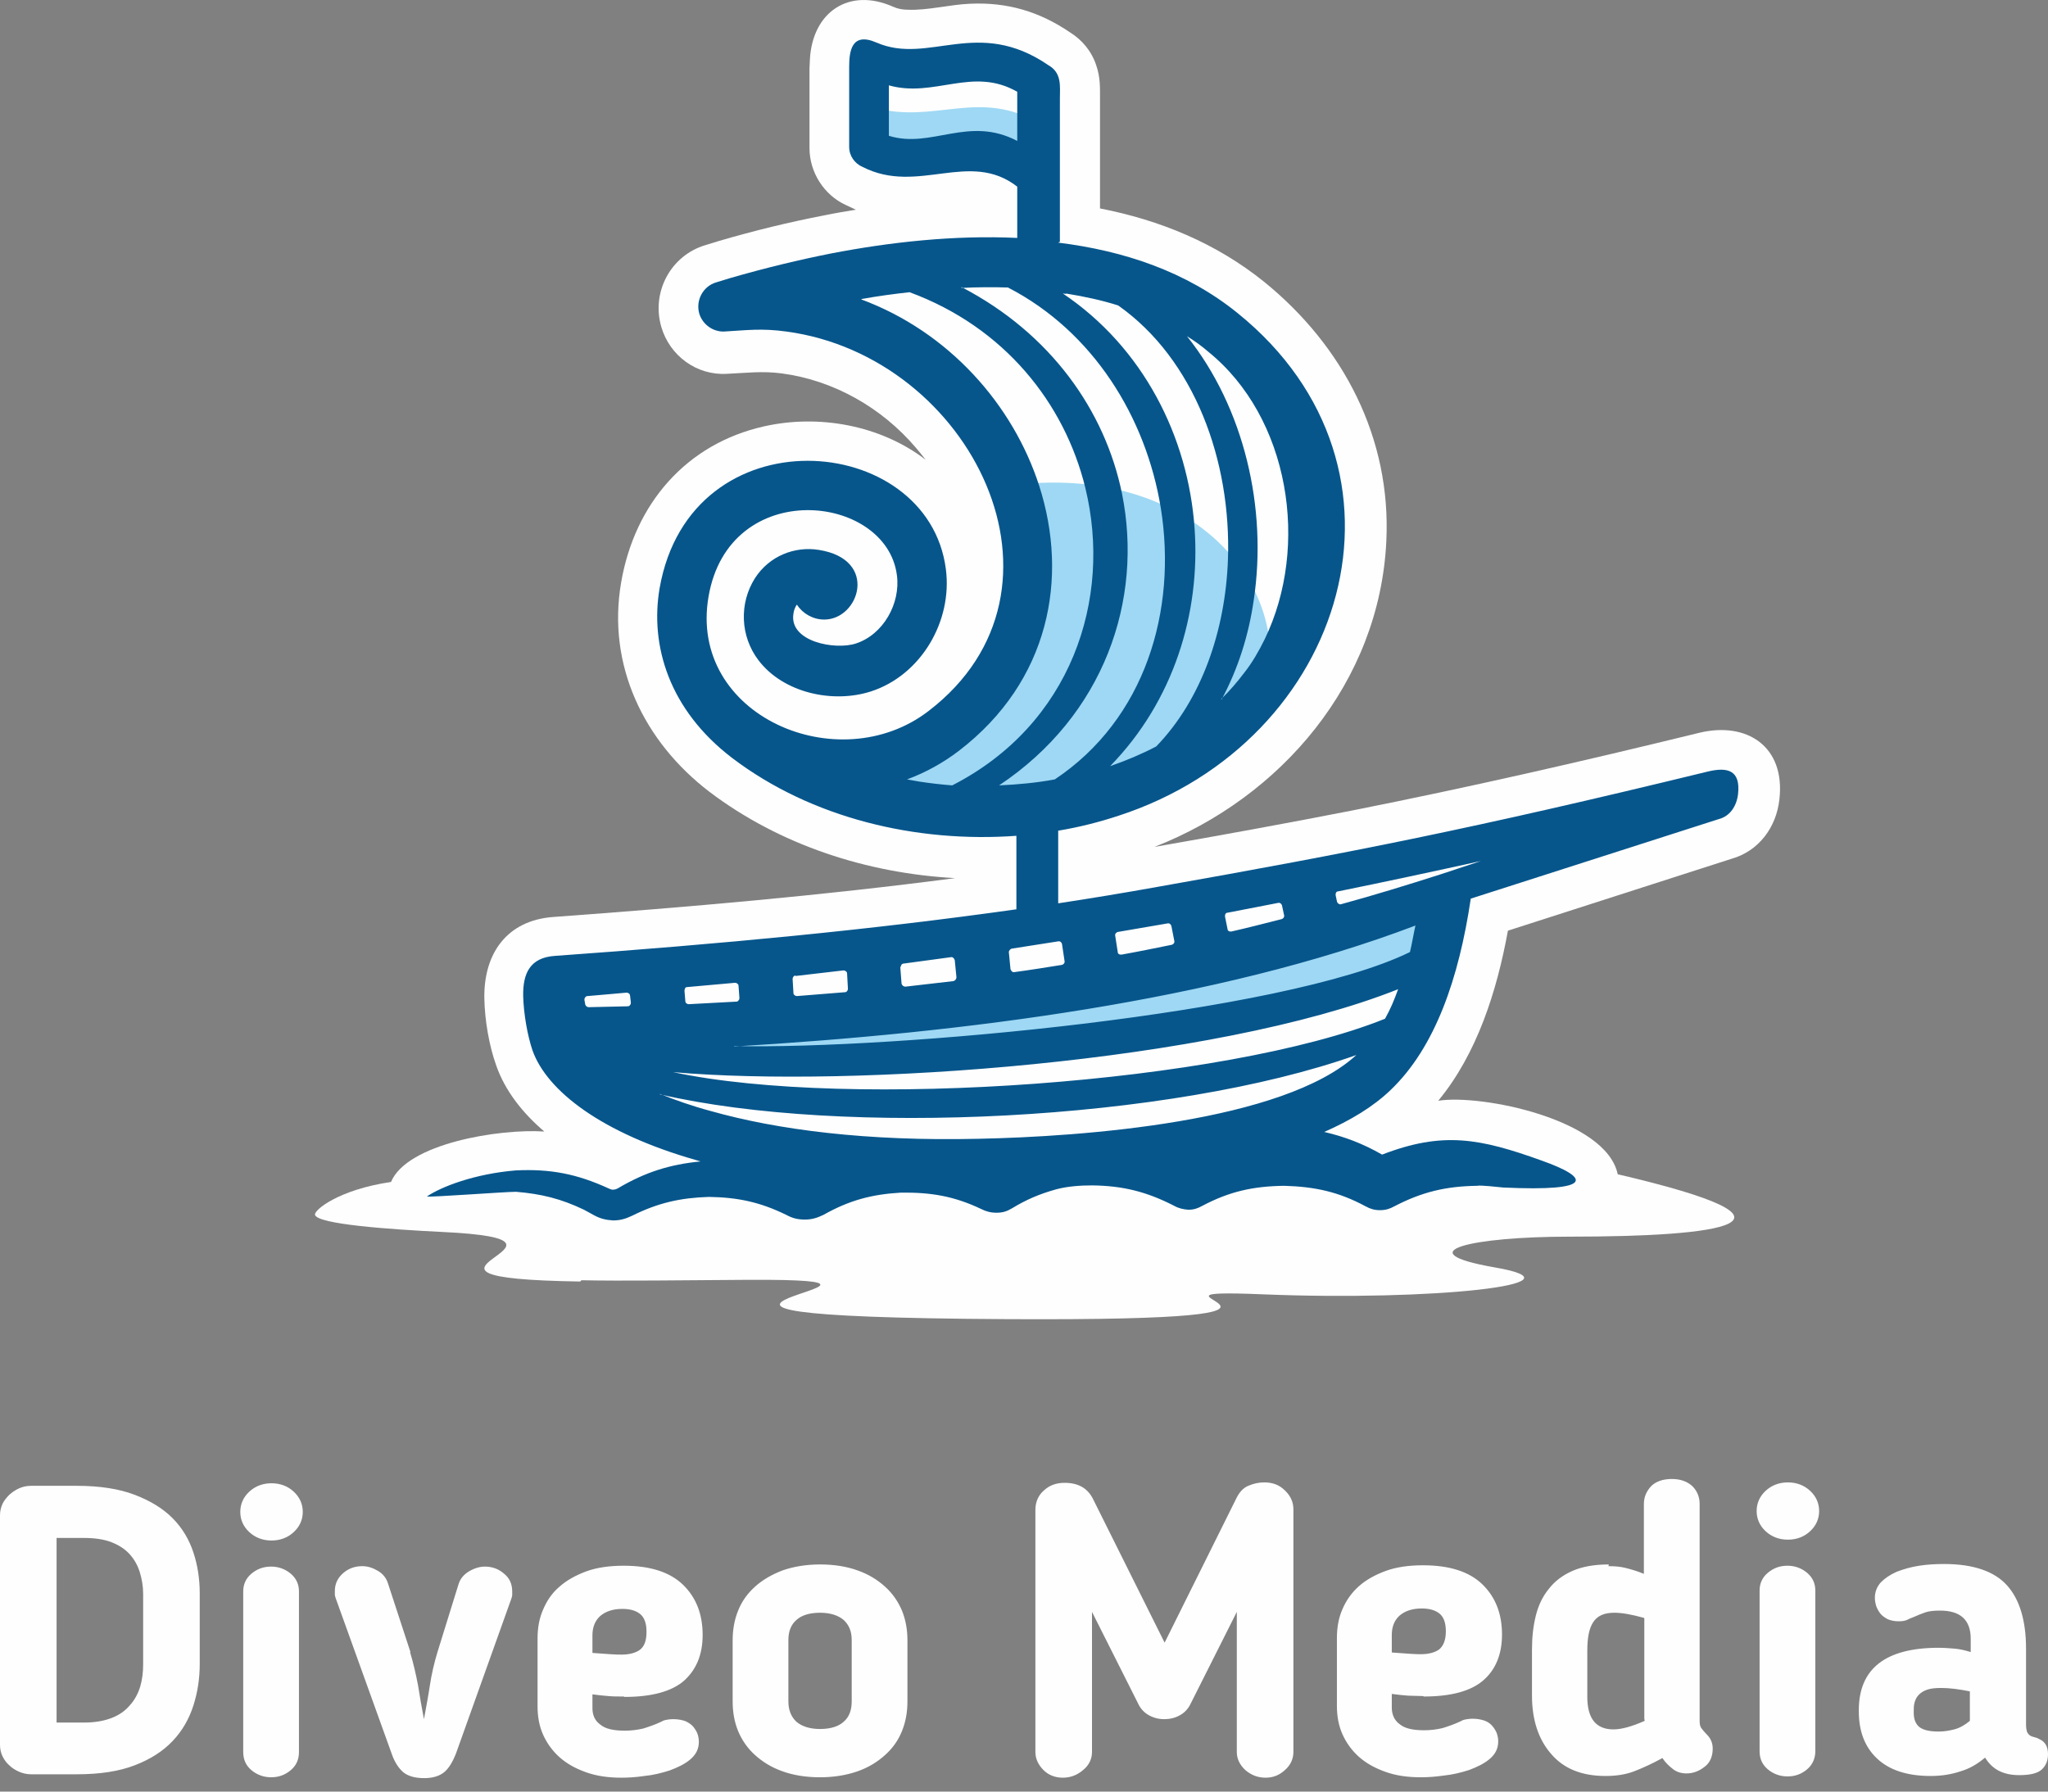
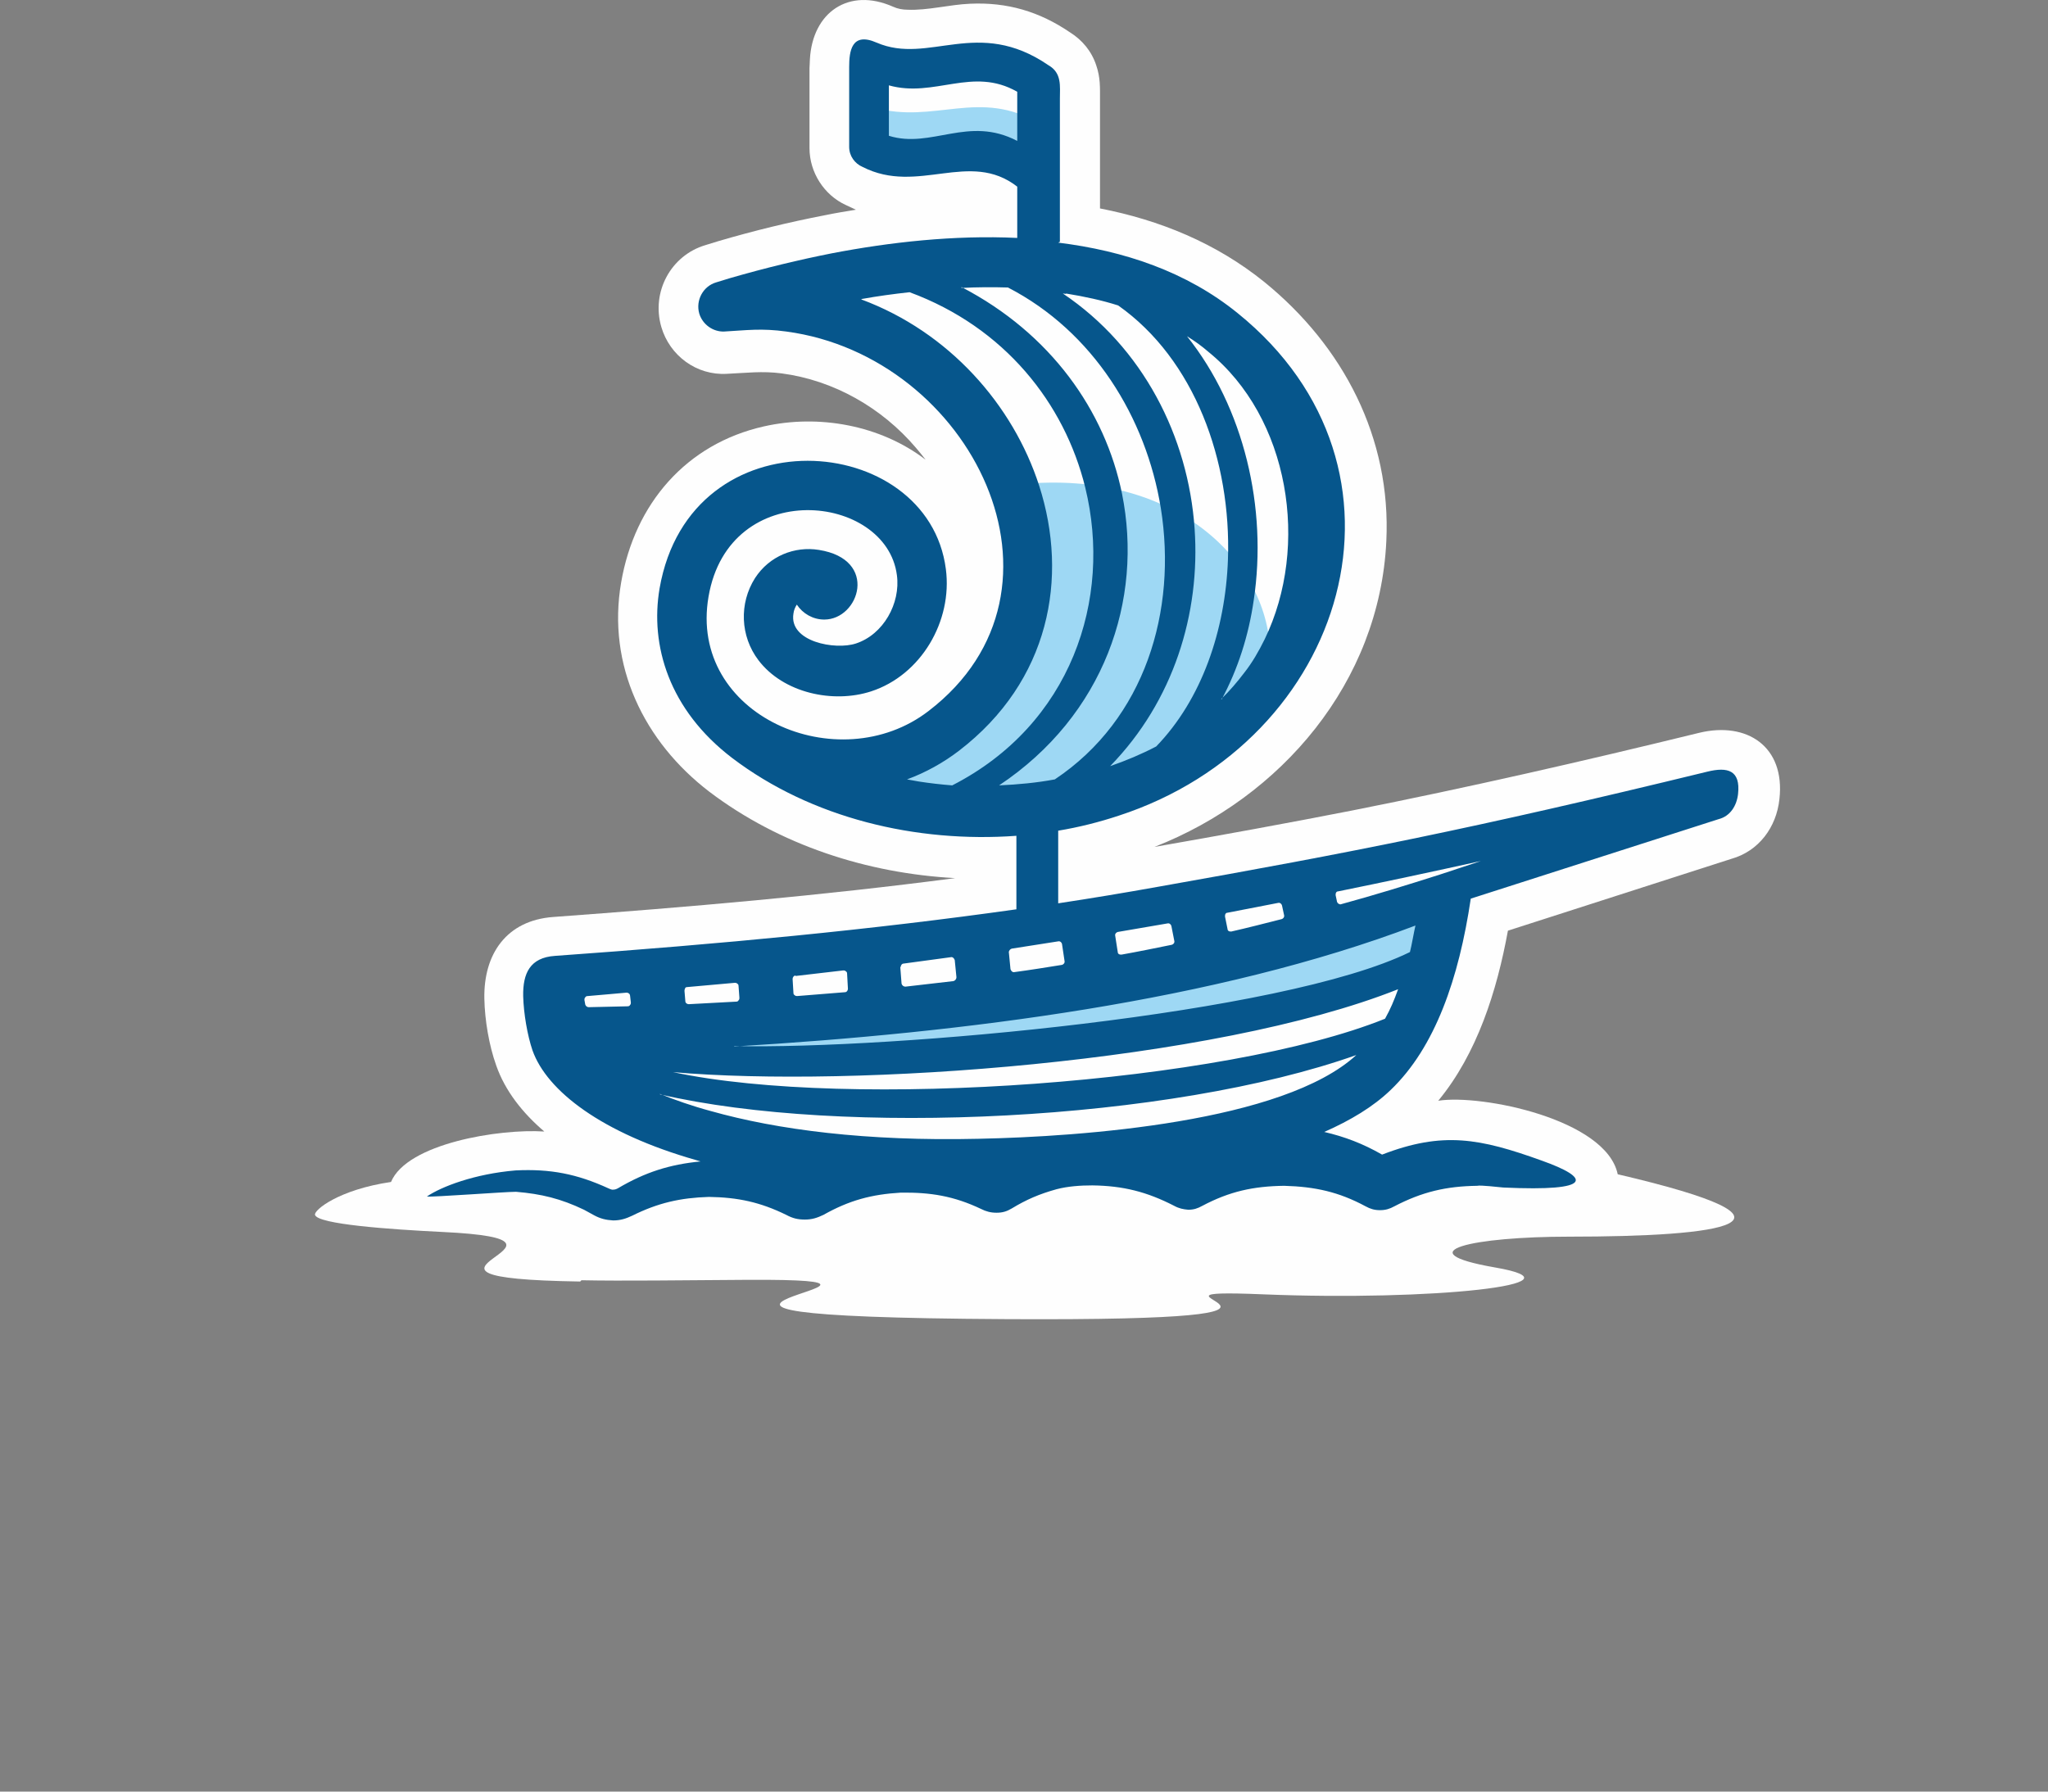
<svg xmlns="http://www.w3.org/2000/svg" width="80" height="70" viewBox="0 0 80 70" fill="none">
  <rect x="0" y="0" width="80" height="70" fill="#808080" stroke="none" />
-   <path d="M7.802 65.016C7.802 65.583 7.72 66.118 7.555 66.635C7.39 67.153 7.126 67.62 6.746 68.021C6.367 68.422 5.872 68.739 5.262 68.973C4.652 69.207 3.909 69.324 3.002 69.324H1.221C1.056 69.324 0.891 69.29 0.742 69.223C0.594 69.157 0.462 69.073 0.363 68.973C0.247 68.873 0.165 68.756 0.099 68.622C0.033 68.489 0 68.338 0 68.171V59.205C0 59.038 0.033 58.904 0.099 58.754C0.165 58.62 0.264 58.504 0.363 58.404C0.478 58.303 0.594 58.22 0.742 58.153C0.891 58.086 1.039 58.053 1.221 58.053H3.002C3.893 58.053 4.652 58.17 5.262 58.404C5.872 58.637 6.367 58.938 6.746 59.322C7.126 59.706 7.39 60.157 7.555 60.658C7.72 61.158 7.802 61.693 7.802 62.244V64.982V65.016ZM5.592 62.277C5.592 61.977 5.542 61.693 5.46 61.426C5.377 61.158 5.245 60.925 5.064 60.724C4.882 60.524 4.652 60.374 4.355 60.257C4.058 60.14 3.695 60.09 3.282 60.09H2.21V67.303H3.282C3.711 67.303 4.074 67.236 4.371 67.12C4.668 67.003 4.899 66.836 5.08 66.619C5.262 66.418 5.394 66.168 5.476 65.901C5.559 65.617 5.592 65.333 5.592 65.016V62.277ZM11.827 59.071C11.827 59.372 11.711 59.639 11.48 59.856C11.249 60.073 10.953 60.19 10.606 60.19C10.26 60.19 9.963 60.073 9.732 59.856C9.501 59.639 9.386 59.372 9.386 59.071C9.386 58.771 9.501 58.504 9.732 58.287C9.963 58.069 10.26 57.953 10.606 57.953C10.953 57.953 11.249 58.069 11.48 58.287C11.711 58.504 11.827 58.771 11.827 59.071ZM11.678 68.455C11.678 68.739 11.579 68.973 11.365 69.157C11.15 69.34 10.903 69.441 10.59 69.441C10.293 69.441 10.029 69.34 9.814 69.157C9.6 68.973 9.501 68.739 9.501 68.455V62.177C9.501 61.91 9.6 61.676 9.814 61.492C10.029 61.309 10.276 61.209 10.59 61.209C10.887 61.209 11.15 61.309 11.365 61.492C11.579 61.676 11.678 61.91 11.678 62.177V68.455ZM16.017 64.548C16.148 64.982 16.247 65.416 16.33 65.85C16.396 66.285 16.478 66.736 16.561 67.17C16.643 66.719 16.726 66.285 16.792 65.85C16.858 65.416 16.957 64.982 17.089 64.548L17.913 61.893C17.979 61.676 18.128 61.509 18.326 61.392C18.524 61.275 18.738 61.209 18.936 61.209C19.216 61.209 19.464 61.292 19.678 61.476C19.893 61.643 20.008 61.877 20.008 62.177C20.008 62.227 20.008 62.261 20.008 62.311C20.008 62.361 19.992 62.394 19.975 62.461L17.814 68.505C17.683 68.839 17.534 69.09 17.353 69.24C17.171 69.39 16.907 69.474 16.577 69.474C16.231 69.474 15.967 69.407 15.769 69.257C15.588 69.106 15.423 68.873 15.307 68.539L13.113 62.444C13.097 62.394 13.08 62.344 13.08 62.294C13.08 62.244 13.08 62.211 13.08 62.16C13.08 61.877 13.196 61.643 13.41 61.459C13.625 61.275 13.872 61.192 14.153 61.192C14.367 61.192 14.565 61.259 14.763 61.376C14.961 61.492 15.093 61.66 15.159 61.877L16.033 64.548H16.017ZM24.363 66.285C24.148 66.285 23.951 66.285 23.769 66.268C23.588 66.251 23.373 66.235 23.142 66.201V66.736C23.142 67.019 23.241 67.236 23.456 67.387C23.654 67.554 23.983 67.62 24.412 67.62C24.66 67.62 24.907 67.587 25.122 67.537C25.336 67.47 25.584 67.387 25.831 67.27C25.864 67.253 25.913 67.22 25.996 67.203C26.062 67.186 26.177 67.17 26.309 67.17C26.491 67.17 26.656 67.203 26.788 67.253C26.92 67.32 27.019 67.387 27.084 67.47C27.151 67.554 27.216 67.654 27.25 67.754C27.282 67.854 27.299 67.954 27.299 68.055C27.299 68.338 27.183 68.555 26.969 68.739C26.755 68.923 26.474 69.056 26.161 69.173C25.847 69.273 25.517 69.357 25.171 69.39C24.825 69.441 24.528 69.457 24.28 69.457C23.753 69.457 23.291 69.39 22.878 69.24C22.466 69.09 22.136 68.906 21.856 68.656C21.575 68.405 21.361 68.105 21.212 67.771C21.064 67.437 20.998 67.069 20.998 66.669V64.014C20.998 63.613 21.064 63.229 21.212 62.895C21.361 62.544 21.559 62.244 21.856 61.993C22.136 61.743 22.499 61.543 22.911 61.392C23.324 61.242 23.819 61.175 24.363 61.175C25.402 61.175 26.177 61.426 26.689 61.927C27.2 62.428 27.447 63.079 27.447 63.88C27.447 64.648 27.2 65.233 26.722 65.667C26.243 66.084 25.468 66.301 24.396 66.301L24.363 66.285ZM25.254 63.747C25.254 63.429 25.171 63.196 25.006 63.062C24.841 62.928 24.61 62.862 24.313 62.862C23.934 62.862 23.654 62.962 23.439 63.145C23.241 63.329 23.142 63.58 23.142 63.897V64.582C23.39 64.598 23.621 64.615 23.835 64.632C24.049 64.648 24.198 64.648 24.28 64.648C24.577 64.648 24.825 64.582 24.99 64.465C25.171 64.331 25.254 64.097 25.254 63.763V63.747ZM32.033 69.441C31.472 69.441 30.977 69.357 30.565 69.207C30.136 69.056 29.79 68.839 29.493 68.572C29.196 68.305 28.981 67.988 28.833 67.637C28.684 67.27 28.619 66.886 28.619 66.468V64.097C28.619 63.68 28.684 63.296 28.833 62.928C28.981 62.561 29.196 62.261 29.493 61.993C29.79 61.726 30.136 61.526 30.565 61.359C30.994 61.209 31.489 61.125 32.033 61.125C32.594 61.125 33.089 61.209 33.501 61.359C33.93 61.509 34.276 61.726 34.573 61.993C34.87 62.261 35.084 62.578 35.233 62.928C35.381 63.296 35.447 63.68 35.447 64.097V66.468C35.447 66.886 35.381 67.27 35.233 67.637C35.084 68.004 34.87 68.305 34.573 68.572C34.276 68.839 33.93 69.056 33.501 69.207C33.072 69.357 32.577 69.441 32.033 69.441ZM32.033 67.554C32.445 67.554 32.759 67.454 32.957 67.27C33.171 67.086 33.27 66.819 33.27 66.468V64.081C33.27 63.747 33.171 63.496 32.957 63.296C32.742 63.112 32.429 63.012 32.033 63.012C31.621 63.012 31.307 63.112 31.109 63.296C30.895 63.48 30.796 63.747 30.796 64.081V66.468C30.796 66.802 30.895 67.069 31.109 67.27C31.324 67.454 31.637 67.554 32.033 67.554ZM50.524 68.455C50.524 68.722 50.408 68.973 50.194 69.157C49.979 69.357 49.732 69.457 49.435 69.457C49.138 69.457 48.874 69.357 48.643 69.157C48.429 68.956 48.313 68.722 48.313 68.455V62.979L46.516 66.552C46.416 66.769 46.268 66.919 46.087 67.019C45.905 67.12 45.707 67.17 45.476 67.17C45.262 67.17 45.064 67.12 44.883 67.019C44.701 66.919 44.553 66.769 44.454 66.552L42.656 62.979V68.455C42.656 68.722 42.54 68.973 42.309 69.157C42.078 69.357 41.814 69.457 41.517 69.457C41.221 69.457 40.957 69.357 40.759 69.157C40.561 68.956 40.445 68.722 40.445 68.455V58.988C40.445 58.687 40.561 58.42 40.775 58.236C40.99 58.036 41.254 57.936 41.584 57.936C42.111 57.936 42.474 58.136 42.689 58.554L45.493 64.181L48.297 58.537C48.412 58.303 48.561 58.136 48.759 58.053C48.957 57.969 49.155 57.919 49.386 57.919C49.715 57.919 49.979 58.019 50.194 58.236C50.408 58.437 50.524 58.687 50.524 58.971V68.439V68.455ZM55.588 66.268C55.373 66.268 55.175 66.251 54.994 66.251C54.812 66.235 54.598 66.218 54.367 66.184V66.719C54.367 66.986 54.466 67.22 54.68 67.37C54.878 67.537 55.208 67.604 55.637 67.604C55.885 67.604 56.132 67.57 56.346 67.52C56.561 67.454 56.808 67.37 57.056 67.253C57.089 67.236 57.138 67.203 57.221 67.186C57.287 67.17 57.402 67.153 57.534 67.153C57.715 67.153 57.88 67.186 58.012 67.236C58.144 67.287 58.243 67.37 58.309 67.454C58.375 67.537 58.441 67.637 58.474 67.737C58.507 67.838 58.524 67.938 58.524 68.038C58.524 68.322 58.408 68.539 58.194 68.722C57.979 68.906 57.699 69.04 57.386 69.157C57.072 69.257 56.742 69.34 56.396 69.374C56.05 69.424 55.753 69.441 55.505 69.441C54.977 69.441 54.516 69.374 54.103 69.223C53.691 69.073 53.361 68.889 53.08 68.639C52.8 68.388 52.586 68.088 52.437 67.754C52.289 67.42 52.223 67.053 52.223 66.652V63.997C52.223 63.596 52.289 63.212 52.437 62.878C52.586 62.528 52.8 62.227 53.08 61.977C53.361 61.726 53.724 61.526 54.136 61.376C54.548 61.225 55.043 61.158 55.588 61.158C56.627 61.158 57.402 61.409 57.913 61.91C58.425 62.411 58.672 63.062 58.672 63.864C58.672 64.632 58.425 65.233 57.946 65.65C57.468 66.068 56.693 66.285 55.621 66.285L55.588 66.268ZM56.478 63.73C56.478 63.413 56.396 63.179 56.231 63.045C56.066 62.912 55.835 62.845 55.538 62.845C55.159 62.845 54.878 62.945 54.664 63.129C54.466 63.312 54.367 63.563 54.367 63.88V64.565C54.614 64.582 54.845 64.598 55.06 64.615C55.274 64.632 55.423 64.632 55.505 64.632C55.802 64.632 56.05 64.565 56.214 64.448C56.379 64.314 56.478 64.081 56.478 63.747V63.73ZM62.829 61.192C63.076 61.192 63.291 61.209 63.489 61.259C63.687 61.309 63.934 61.376 64.214 61.492V58.771C64.214 58.487 64.313 58.27 64.495 58.069C64.676 57.886 64.957 57.786 65.303 57.786C65.65 57.786 65.913 57.886 66.111 58.069C66.293 58.253 66.392 58.487 66.392 58.754V67.236C66.392 67.353 66.408 67.454 66.458 67.52C66.507 67.587 66.59 67.687 66.689 67.787C66.837 67.938 66.903 68.121 66.903 68.322C66.903 68.639 66.788 68.889 66.573 69.04C66.359 69.207 66.128 69.29 65.88 69.29C65.683 69.29 65.501 69.24 65.353 69.123C65.204 69.006 65.056 68.873 64.94 68.689C64.544 68.906 64.181 69.073 63.835 69.207C63.489 69.34 63.109 69.39 62.713 69.39C61.79 69.39 61.08 69.106 60.586 68.522C60.091 67.954 59.843 67.186 59.843 66.251V64.448C59.843 63.964 59.893 63.53 59.992 63.129C60.091 62.728 60.256 62.377 60.503 62.077C60.734 61.776 61.047 61.543 61.427 61.376C61.806 61.209 62.285 61.125 62.845 61.125L62.829 61.192ZM64.214 63.212C63.736 63.079 63.357 63.012 63.06 63.012C62.664 63.012 62.4 63.129 62.235 63.379C62.07 63.63 62.004 63.997 62.004 64.498V66.301C62.004 67.153 62.35 67.57 63.027 67.57C63.34 67.57 63.753 67.454 64.247 67.236C64.231 67.186 64.231 67.136 64.231 67.086C64.231 67.036 64.231 66.986 64.231 66.936V63.229L64.214 63.212ZM71.06 59.038C71.06 59.339 70.944 59.606 70.713 59.823C70.483 60.04 70.186 60.157 69.839 60.157C69.493 60.157 69.196 60.04 68.965 59.823C68.734 59.606 68.619 59.339 68.619 59.038C68.619 58.737 68.734 58.47 68.965 58.253C69.196 58.036 69.493 57.919 69.839 57.919C70.186 57.919 70.483 58.036 70.713 58.253C70.944 58.47 71.06 58.737 71.06 59.038ZM70.911 68.422C70.911 68.689 70.812 68.939 70.598 69.123C70.383 69.307 70.136 69.407 69.823 69.407C69.526 69.407 69.262 69.307 69.047 69.123C68.833 68.939 68.734 68.706 68.734 68.422V62.144C68.734 61.877 68.833 61.643 69.047 61.459C69.262 61.275 69.509 61.175 69.823 61.175C70.12 61.175 70.383 61.275 70.598 61.459C70.812 61.643 70.911 61.877 70.911 62.144V68.422ZM79.142 67.387C79.142 67.504 79.159 67.587 79.175 67.654C79.208 67.721 79.241 67.771 79.291 67.804C79.34 67.838 79.39 67.854 79.456 67.871C79.522 67.888 79.588 67.904 79.637 67.938C79.885 68.038 80 68.238 80 68.539C80 68.789 79.918 68.99 79.753 69.14C79.588 69.29 79.291 69.357 78.878 69.357C78.581 69.357 78.334 69.307 78.12 69.207C77.905 69.106 77.707 68.939 77.542 68.672C77.245 68.923 76.932 69.106 76.586 69.207C76.239 69.324 75.86 69.39 75.414 69.39C74.491 69.39 73.798 69.157 73.32 68.706C72.841 68.255 72.61 67.637 72.61 66.869V66.819C72.61 65.199 73.65 64.381 75.728 64.381C75.942 64.381 76.14 64.398 76.355 64.415C76.553 64.431 76.767 64.481 76.981 64.548V64.031C76.981 63.296 76.586 62.928 75.777 62.928C75.563 62.928 75.365 62.945 75.216 62.995C75.068 63.045 74.903 63.112 74.755 63.179C74.689 63.212 74.606 63.229 74.524 63.279C74.425 63.329 74.309 63.346 74.161 63.346C73.996 63.346 73.847 63.312 73.732 63.262C73.617 63.196 73.517 63.129 73.451 63.045C73.386 62.962 73.32 62.845 73.287 62.745C73.254 62.628 73.237 62.528 73.237 62.428C73.237 62.194 73.32 61.993 73.468 61.826C73.633 61.66 73.831 61.526 74.095 61.409C74.359 61.309 74.639 61.225 74.969 61.175C75.282 61.125 75.612 61.108 75.942 61.108C77.08 61.108 77.905 61.392 78.4 61.943C78.895 62.494 79.142 63.329 79.142 64.415V67.387ZM75.843 65.951C75.612 65.951 75.431 65.967 75.282 66.017C75.134 66.068 75.035 66.134 74.953 66.218C74.87 66.301 74.821 66.401 74.788 66.518C74.755 66.635 74.755 66.752 74.755 66.869V66.919C74.755 67.186 74.837 67.37 74.986 67.487C75.15 67.604 75.398 67.654 75.728 67.654C75.942 67.654 76.14 67.62 76.338 67.57C76.536 67.52 76.751 67.403 76.948 67.236V66.084C76.536 66.001 76.157 65.951 75.827 65.951H75.843Z" fill="#FEFEFE" />
  <path fill-rule="evenodd" clip-rule="evenodd" d="M22.713 50.021C24.363 50.054 26.557 50.021 29.18 50.005C38.318 49.954 20.998 51.44 39.324 51.541C54.581 51.624 42.936 50.305 49.353 50.572C55.934 50.839 62.169 50.171 58.392 49.52C54.862 48.902 57.551 48.318 61.295 48.318C67.299 48.318 71.274 47.767 63.192 45.88C62.746 43.726 57.847 42.741 56.181 43.008C57.699 41.172 58.474 38.717 58.903 36.363L67.629 33.557C68.701 33.257 69.394 32.322 69.509 31.22C69.74 29.166 68.239 28.181 66.375 28.632C61.872 29.734 57.353 30.769 52.8 31.671C50.243 32.172 47.67 32.639 45.097 33.09C50.045 31.153 53.889 26.661 54.153 21.151C54.351 17.11 52.47 13.521 49.386 11.016C47.505 9.496 45.295 8.595 42.969 8.144V3.903C42.969 3.402 42.986 3.035 42.821 2.55C42.639 1.999 42.276 1.565 41.798 1.265C40.594 0.446 39.34 0.079 37.889 0.146C37.097 0.179 36.223 0.413 35.464 0.38C35.266 0.38 35.068 0.346 34.887 0.263C33.155 -0.505 31.736 0.48 31.637 2.317C31.637 2.433 31.621 2.55 31.621 2.667V5.79C31.621 6.741 32.198 7.626 33.039 8.01C33.171 8.077 33.303 8.127 33.435 8.194C33.023 8.261 32.61 8.328 32.215 8.411C30.829 8.678 29.46 9.012 28.091 9.413L27.547 9.58C26.21 9.981 25.435 11.4 25.831 12.769C26.161 13.905 27.217 14.673 28.388 14.606C29.146 14.572 29.773 14.489 30.532 14.589C32.561 14.856 34.441 15.925 35.777 17.494C35.909 17.645 36.025 17.795 36.157 17.962C34.392 16.61 31.984 16.175 29.839 16.66C26.804 17.344 24.792 19.682 24.264 22.754C23.703 25.994 25.155 28.982 27.711 30.936C30.466 33.023 33.88 34.125 37.311 34.309C32.099 34.993 26.854 35.444 21.608 35.828C19.794 35.962 18.887 37.264 18.92 39.017C18.936 39.852 19.101 40.838 19.381 41.622C19.728 42.624 20.421 43.492 21.262 44.21C19.497 44.094 15.901 44.678 15.274 46.181C13.229 46.481 12.256 47.283 12.305 47.466C12.404 47.834 15.225 48.034 17.27 48.134C24.017 48.452 14.021 49.938 22.664 50.071L22.713 50.021Z" fill="#FEFEFE" />
  <path fill-rule="evenodd" clip-rule="evenodd" d="M67.332 30.619C67.217 30.619 67.002 30.652 66.936 30.686C62.4 31.788 57.848 32.84 53.262 33.741C50.672 34.259 48.066 34.727 45.46 35.177C37.625 36.563 29.724 37.331 21.79 37.899C21.212 37.932 21.163 38.25 21.18 38.784C21.196 39.385 21.311 40.12 21.509 40.687C22.219 42.708 25.633 44.027 27.464 44.545C30.912 45.513 34.771 45.764 38.334 45.663C42.573 45.563 50.788 44.995 53.971 41.956C55.786 40.22 56.544 37.281 56.891 34.877C56.924 34.61 57.105 34.409 57.353 34.342L67.035 31.237C67.052 31.237 67.068 31.237 67.085 31.22C67.266 31.17 67.332 30.97 67.349 30.803C67.349 30.753 67.365 30.669 67.365 30.602L67.332 30.619ZM34.821 30.285C42.738 33.558 51.382 27.73 50.903 20.584C50.178 9.497 39.505 10.432 31.208 11.183C38.746 11.834 46.433 24.14 34.821 30.302V30.285ZM40.61 3.335C38.004 1.749 36.421 3.352 34.045 2.35C34.045 4.404 34.045 4.153 34.045 5.773C36.239 6.725 38.252 4.888 40.61 6.875C40.61 5.69 40.61 4.521 40.61 3.335Z" fill="#FEFEFE" />
  <path d="M55.868 38.066C56.198 37.114 56.445 36.062 56.676 35.043C50.903 36.93 44.85 38.466 39.208 39.285C34.227 40.019 27.728 40.654 22.73 40.837C29.691 41.522 34.441 42.44 55.868 38.066ZM40.627 4.838C38.252 3.418 36.52 4.871 34.144 4.203C34.144 5.238 34.144 4.955 34.144 5.756C35.992 6.507 38.268 5.121 40.627 6.591C40.627 6.006 40.627 5.405 40.627 4.821V4.838ZM49.6 25.91C49.831 22.47 46.466 18.513 40.38 18.88C41.683 22.754 40.627 27.262 34.936 30.268C40.726 32.656 46.895 30.201 49.6 25.91Z" fill="#9ED8F4" />
  <path fill-rule="evenodd" clip-rule="evenodd" d="M39.736 3.602V4.554V5.506C37.823 4.504 36.388 5.823 34.722 5.306V4.437V3.335C36.503 3.836 37.988 2.584 39.736 3.586V3.602ZM41.402 9.446V7.059V3.853C41.402 3.369 41.484 2.851 40.957 2.55C38.185 0.647 36.289 2.55 34.243 1.665C33.254 1.231 33.171 2.016 33.171 2.617V5.74C33.171 6.09 33.386 6.391 33.699 6.524C35.86 7.626 37.872 5.84 39.736 7.293V9.296C37.262 9.179 34.755 9.463 32.495 9.897C31.225 10.148 29.905 10.465 28.52 10.866L27.975 11.033C27.464 11.183 27.167 11.734 27.315 12.252C27.447 12.686 27.86 12.97 28.289 12.953C29.179 12.903 29.74 12.819 30.713 12.953C37.955 13.921 42.458 23.038 36.272 27.78C32.759 30.485 26.87 27.964 27.678 23.305C28.487 18.613 34.623 19.281 35.035 22.471C35.184 23.573 34.507 24.791 33.435 25.142C32.627 25.409 30.812 25.075 30.994 23.973C31.01 23.84 31.06 23.723 31.126 23.623C31.357 23.973 31.753 24.207 32.198 24.207C33.567 24.207 34.342 21.853 31.983 21.485C31.043 21.335 30.054 21.719 29.493 22.587C28.866 23.573 28.915 24.858 29.625 25.793C30.598 27.079 32.544 27.496 34.029 27.012C35.975 26.378 37.212 24.274 36.948 22.237C36.256 16.843 26.969 16.092 25.765 22.988C25.386 25.209 26.128 27.73 28.602 29.617C31.703 31.971 35.794 32.94 39.703 32.656V35.528C34.029 36.329 28.223 36.88 21.674 37.348C20.701 37.415 20.421 38.032 20.437 38.917C20.454 39.602 20.602 40.454 20.8 41.038C21.361 42.624 23.505 44.277 27.2 45.329L27.365 45.379C26.161 45.496 25.204 45.797 24.132 46.431C24.066 46.465 24.017 46.481 23.951 46.481C23.901 46.498 23.769 46.431 23.769 46.431C22.532 45.864 21.493 45.663 20.14 45.73C18.54 45.864 17.237 46.365 16.676 46.749C16.858 46.782 19.728 46.565 20.157 46.565C21.146 46.648 21.905 46.832 22.812 47.266C22.878 47.3 23.175 47.467 23.208 47.483C23.456 47.617 23.67 47.667 23.951 47.684C24.231 47.684 24.445 47.617 24.693 47.5C25.699 46.999 26.573 46.799 27.695 46.765C28.817 46.782 29.691 46.966 30.713 47.467C30.961 47.6 31.159 47.65 31.439 47.65C31.72 47.65 31.918 47.584 32.165 47.467C33.171 46.899 34.045 46.665 35.184 46.598C36.355 46.582 37.262 46.732 38.318 47.233C38.515 47.333 38.697 47.383 38.928 47.383C39.159 47.383 39.324 47.333 39.522 47.216C40.099 46.865 40.61 46.648 41.27 46.465C41.715 46.348 42.21 46.315 42.672 46.315C43.876 46.331 44.8 46.565 45.872 47.116C46.054 47.216 46.218 47.249 46.416 47.266C46.631 47.266 46.779 47.216 46.961 47.116C48.033 46.548 48.957 46.348 50.161 46.331C51.365 46.365 52.289 46.565 53.344 47.133C53.526 47.233 53.691 47.283 53.905 47.283C54.12 47.283 54.285 47.233 54.466 47.133C55.555 46.565 56.495 46.348 57.699 46.331C57.847 46.298 58.507 46.381 58.722 46.398C62.318 46.565 62.103 46.014 60.223 45.346C57.814 44.478 56.363 44.194 53.988 45.112C53.229 44.678 52.52 44.411 51.728 44.227C52.751 43.776 53.641 43.242 54.318 42.591C56.066 40.921 56.99 38.216 57.452 35.111L67.134 32.005C67.596 31.888 67.843 31.47 67.893 31.02C67.992 30.101 67.497 29.951 66.689 30.151C57.501 32.389 52.8 33.307 45.262 34.643C43.959 34.877 42.656 35.094 41.336 35.294V32.456C42.144 32.322 42.936 32.122 43.695 31.871C52.618 28.966 55.868 18.313 48.346 12.235C46.35 10.615 43.909 9.797 41.336 9.48L41.402 9.446ZM37.559 11.25C38.185 11.216 38.796 11.216 39.373 11.233C42.705 12.953 44.767 16.309 45.344 19.849C45.988 23.856 44.734 28.098 41.204 30.452C40.495 30.585 39.769 30.652 39.027 30.686C43.134 27.947 44.668 23.439 43.827 19.281C43.167 16.059 41.056 13.036 37.559 11.216V11.25ZM33.65 11.684C34.293 11.567 34.92 11.484 35.53 11.417C39.241 12.786 41.584 15.758 42.392 19.047C43.464 23.422 41.831 28.315 37.196 30.686C36.767 30.652 36.322 30.602 35.893 30.535L35.431 30.452C36.157 30.185 36.849 29.801 37.46 29.333C41.006 26.611 41.748 22.571 40.594 18.981C39.571 15.808 37.064 12.97 33.65 11.701V11.684ZM31.076 38.133L32.94 37.916C32.973 37.916 33.006 37.916 33.039 37.949C33.072 37.966 33.089 37.999 33.089 38.032L33.122 38.634C33.122 38.7 33.072 38.767 33.006 38.767L31.142 38.917C31.109 38.917 31.076 38.917 31.043 38.884C31.01 38.867 30.994 38.834 30.994 38.801L30.961 38.25C30.961 38.183 31.01 38.116 31.076 38.116V38.133ZM28.684 40.888C37.641 40.353 47.505 39.118 55.291 36.162C55.225 36.446 55.142 36.947 55.076 37.198C50.111 39.636 34.821 41.005 28.684 40.871V40.888ZM26.293 41.89C33.303 42.507 47.39 41.522 54.614 38.65C54.45 39.101 54.318 39.418 54.103 39.803C47.852 42.324 33.171 43.359 26.293 41.89ZM25.781 42.758C32.907 44.411 45.691 43.81 52.981 41.222C50.128 43.843 42.276 44.411 38.218 44.494C33.847 44.595 30.367 44.144 27.761 43.409C27.018 43.209 26.359 42.975 25.781 42.741V42.758ZM24.61 38.884L24.643 39.168C24.643 39.201 24.643 39.235 24.61 39.268C24.594 39.301 24.561 39.318 24.511 39.318L22.994 39.352C22.928 39.352 22.878 39.301 22.862 39.251L22.829 39.068C22.829 39.034 22.829 39.001 22.862 38.968C22.878 38.934 22.911 38.917 22.961 38.917C23.604 38.867 23.852 38.834 24.478 38.784C24.544 38.784 24.61 38.834 24.61 38.901V38.884ZM26.755 38.617C26.771 38.584 26.804 38.567 26.837 38.567L28.701 38.4C28.734 38.4 28.767 38.4 28.8 38.433C28.833 38.45 28.849 38.483 28.849 38.517L28.883 38.984C28.883 39.018 28.883 39.051 28.849 39.084C28.833 39.118 28.8 39.135 28.767 39.135L26.903 39.235C26.837 39.235 26.771 39.185 26.771 39.118L26.738 38.717C26.738 38.684 26.738 38.65 26.771 38.617H26.755ZM41.633 11.467C42.359 11.584 43.051 11.734 43.678 11.934C46.664 14.038 48.099 18.012 47.967 21.853C47.868 24.625 46.944 27.329 45.163 29.166C44.586 29.467 43.992 29.717 43.365 29.934C45.839 27.396 46.895 23.973 46.664 20.651C46.416 17.061 44.651 13.571 41.517 11.467L41.65 11.484L41.633 11.467ZM49.93 35.277C49.996 35.261 50.062 35.311 50.078 35.378L50.161 35.762C50.177 35.828 50.128 35.895 50.062 35.912C49.402 36.079 48.759 36.246 48.099 36.396C48.066 36.396 48.033 36.396 48 36.38C47.967 36.363 47.95 36.329 47.95 36.296L47.852 35.812C47.852 35.778 47.852 35.745 47.868 35.712C47.885 35.678 47.917 35.661 47.95 35.661L49.93 35.277ZM47.72 27.329C48.363 26.127 48.775 24.825 48.973 23.456C49.517 19.849 48.594 15.925 46.367 13.137C46.664 13.32 46.944 13.521 47.192 13.738C50.375 16.309 51.167 21.335 49.402 24.975C49.171 25.443 48.924 25.877 48.61 26.277C48.33 26.645 48.033 26.995 47.703 27.313L47.72 27.329ZM52.223 35.211L52.173 34.977C52.173 34.944 52.173 34.91 52.19 34.877C52.206 34.843 52.239 34.827 52.272 34.827C54.087 34.459 55.95 34.059 57.847 33.641L56.28 34.159C54.977 34.576 53.674 34.977 52.388 35.328C52.355 35.344 52.322 35.328 52.289 35.311C52.256 35.294 52.239 35.261 52.223 35.227V35.211ZM39.406 37.214C39.406 37.148 39.456 37.081 39.522 37.064L41.336 36.78C41.402 36.764 41.468 36.814 41.484 36.88L41.584 37.548C41.6 37.615 41.55 37.682 41.484 37.699C40.858 37.799 40.247 37.899 39.621 37.982C39.555 37.999 39.489 37.932 39.472 37.865L39.406 37.181V37.214ZM43.563 36.563C43.546 36.496 43.596 36.43 43.662 36.413L45.608 36.079C45.674 36.062 45.74 36.112 45.757 36.179L45.872 36.764C45.889 36.83 45.839 36.897 45.773 36.914C45.113 37.047 44.47 37.181 43.81 37.298C43.777 37.298 43.744 37.298 43.711 37.281C43.678 37.264 43.662 37.231 43.662 37.198L43.563 36.563ZM35.184 37.782C35.184 37.715 35.233 37.648 35.299 37.648L37.146 37.398C37.212 37.381 37.278 37.448 37.295 37.515L37.361 38.183C37.361 38.25 37.311 38.316 37.245 38.333L35.365 38.55C35.299 38.55 35.233 38.5 35.217 38.433L35.167 37.782H35.184Z" fill="#06568C" />
</svg>